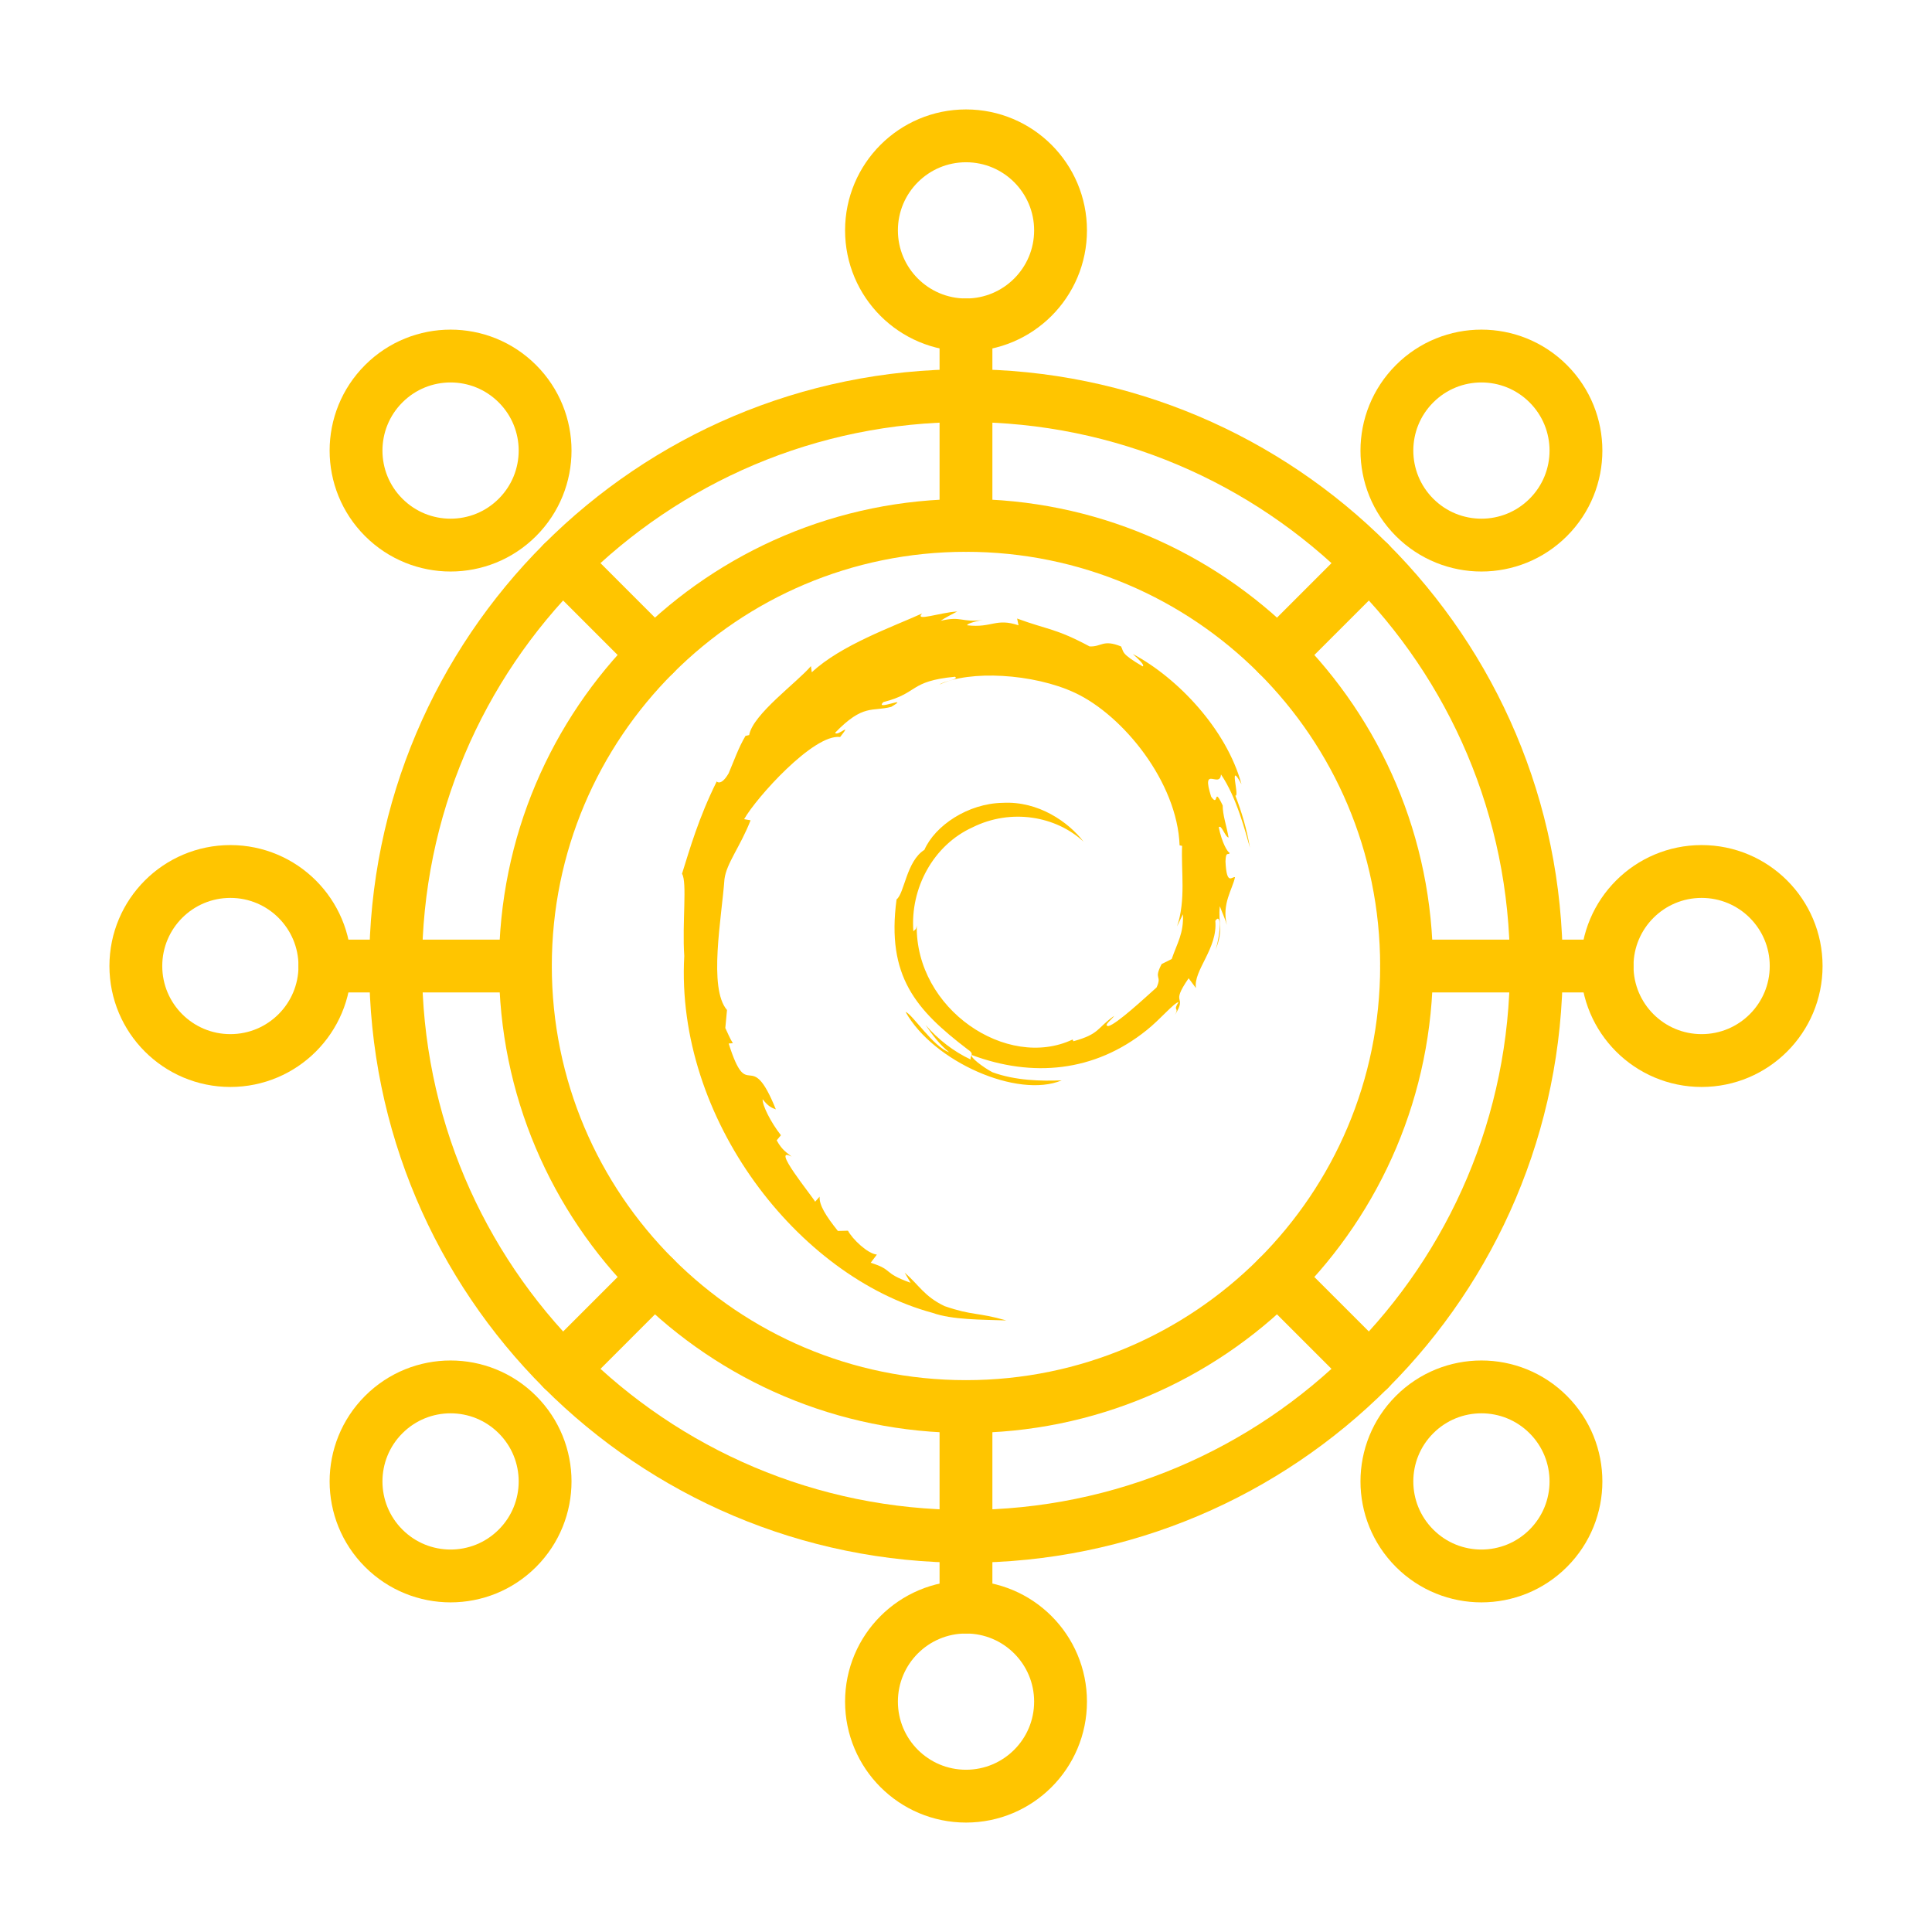
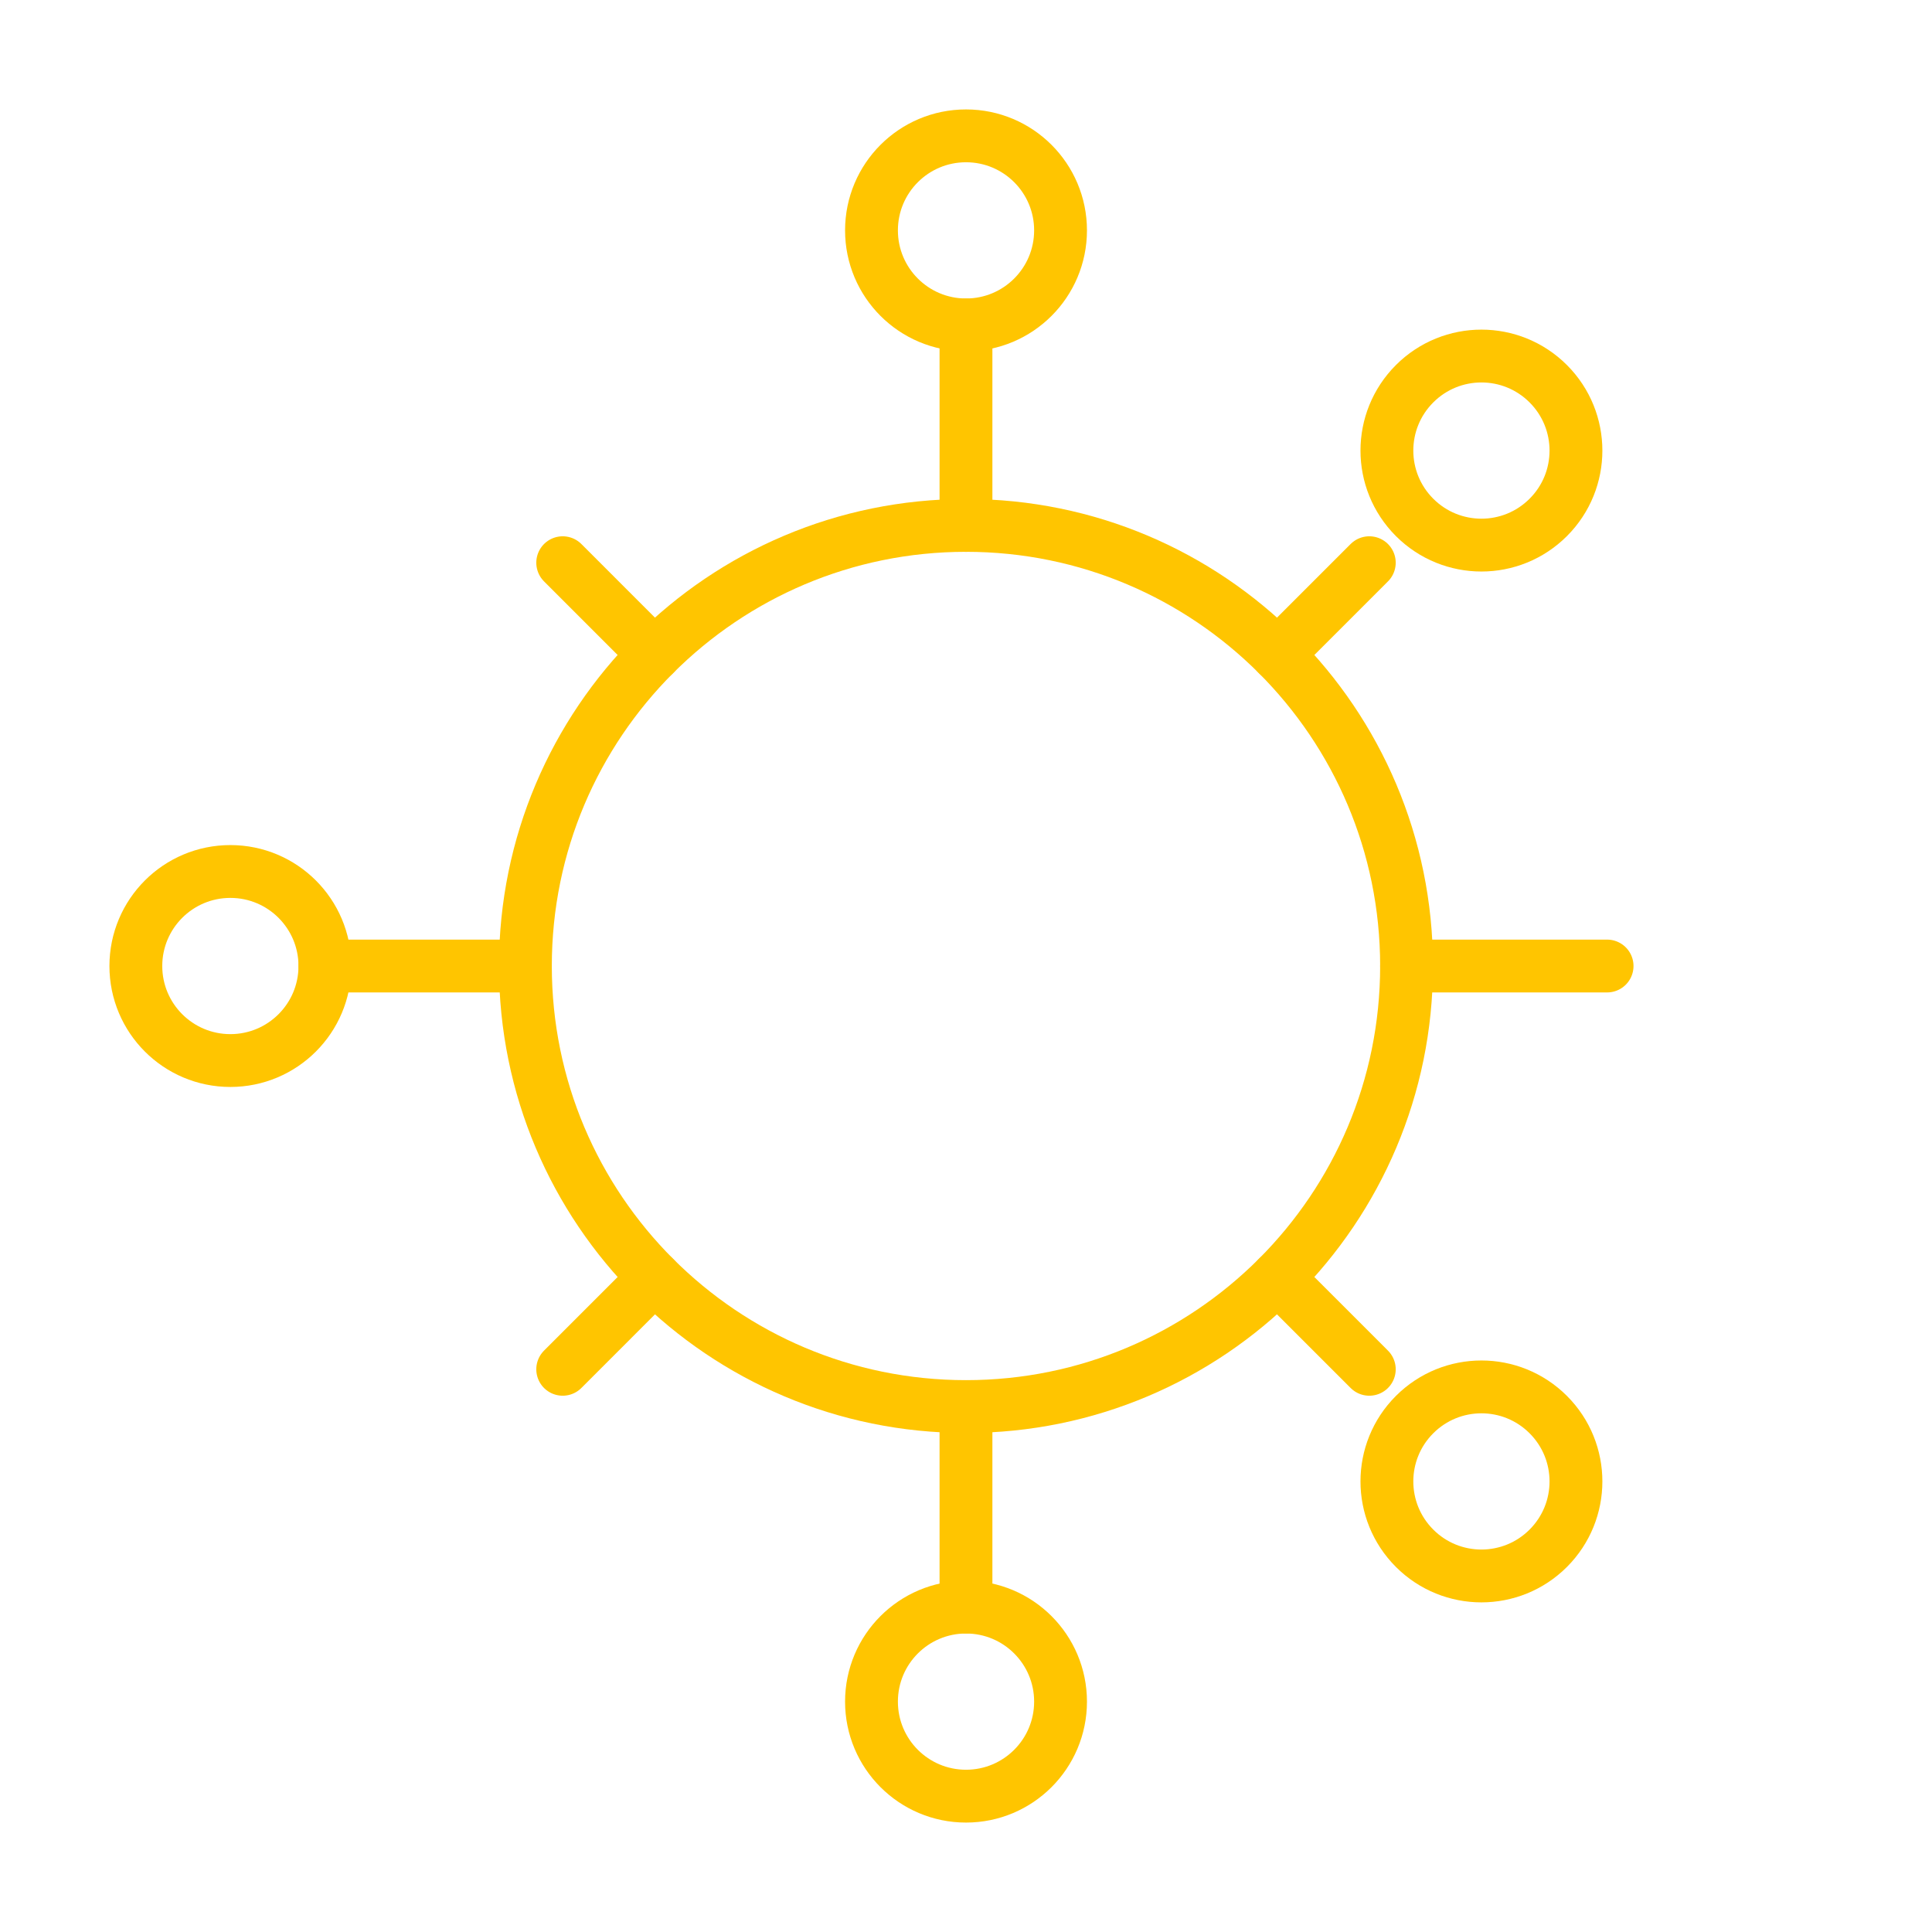
<svg xmlns="http://www.w3.org/2000/svg" width="256" height="256" viewBox="0 0 256 256" fill="none">
  <path fill-rule="evenodd" clip-rule="evenodd" d="M127.998 69.618C160.242 69.618 186.377 95.754 186.377 127.998C186.377 160.242 160.242 186.377 127.998 186.377C95.754 186.377 69.618 160.242 69.618 127.998C69.618 95.754 95.754 69.618 127.998 69.618Z" stroke="#FFC500" stroke-width="7" stroke-miterlimit="22.926" stroke-linecap="round" stroke-linejoin="round" />
  <path d="M127.997 69.623V43.052" stroke="#FFC500" stroke-width="7" stroke-miterlimit="22.926" stroke-linecap="round" stroke-linejoin="round" />
  <path d="M127.997 186.382V212.948" stroke="#FFC500" stroke-width="7" stroke-miterlimit="22.926" stroke-linecap="round" stroke-linejoin="round" />
  <path fill-rule="evenodd" clip-rule="evenodd" d="M128.002 18C134.921 18 140.528 23.607 140.528 30.526C140.528 37.445 134.921 43.052 128.002 43.052C121.083 43.052 115.476 37.445 115.476 30.526C115.476 23.607 121.083 18 128.002 18Z" stroke="#FFC500" stroke-width="7" stroke-miterlimit="22.926" stroke-linecap="round" stroke-linejoin="round" />
  <path fill-rule="evenodd" clip-rule="evenodd" d="M128.002 238C134.921 238 140.528 232.393 140.528 225.474C140.528 218.555 134.921 212.948 128.002 212.948C121.083 212.948 115.476 218.555 115.476 225.474C115.476 232.393 121.083 238 128.002 238Z" stroke="#FFC500" stroke-width="7" stroke-miterlimit="22.926" stroke-linecap="round" stroke-linejoin="round" />
  <path d="M186.377 128.003H212.948" stroke="#FFC500" stroke-width="7" stroke-miterlimit="22.926" stroke-linecap="round" stroke-linejoin="round" />
  <path d="M69.618 128.003H43.052" stroke="#FFC500" stroke-width="7" stroke-miterlimit="22.926" stroke-linecap="round" stroke-linejoin="round" />
  <path d="M169.282 86.718L181.439 74.561" stroke="#FFC500" stroke-width="7" stroke-miterlimit="22.926" stroke-linecap="round" stroke-linejoin="round" />
  <path d="M86.717 169.282L74.561 181.439" stroke="#FFC500" stroke-width="7" stroke-miterlimit="22.926" stroke-linecap="round" stroke-linejoin="round" />
  <path d="M169.282 169.282L181.439 181.439" stroke="#FFC500" stroke-width="7" stroke-miterlimit="22.926" stroke-linecap="round" stroke-linejoin="round" />
  <path d="M86.717 86.718L74.561 74.561" stroke="#FFC500" stroke-width="7" stroke-miterlimit="22.926" stroke-linecap="round" stroke-linejoin="round" />
-   <path fill-rule="evenodd" clip-rule="evenodd" d="M127.997 52.422C169.738 52.422 203.573 86.257 203.573 127.998C203.573 169.739 169.738 203.573 127.997 203.573C86.256 203.573 52.422 169.739 52.422 127.998C52.422 86.257 86.256 52.422 127.997 52.422Z" stroke="#FFC500" stroke-width="7" stroke-miterlimit="22.926" stroke-linecap="round" stroke-linejoin="round" />
-   <path fill-rule="evenodd" clip-rule="evenodd" d="M238 128.003C238 134.921 232.393 140.528 225.474 140.528C218.555 140.528 212.948 134.921 212.948 128.003C212.948 121.084 218.555 115.477 225.474 115.477C232.393 115.477 238 121.084 238 128.003Z" stroke="#FFC500" stroke-width="7" stroke-miterlimit="22.926" stroke-linecap="round" stroke-linejoin="round" />
  <path fill-rule="evenodd" clip-rule="evenodd" d="M18 128.003C18 134.921 23.607 140.528 30.526 140.528C37.445 140.528 43.052 134.921 43.052 128.003C43.052 121.084 37.445 115.477 30.526 115.477C23.607 115.477 18 121.084 18 128.003Z" stroke="#FFC500" stroke-width="7" stroke-miterlimit="22.926" stroke-linecap="round" stroke-linejoin="round" />
  <path fill-rule="evenodd" clip-rule="evenodd" d="M205.153 50.847C210.046 55.74 210.046 63.672 205.153 68.559C200.26 73.452 192.333 73.452 187.441 68.559C182.548 63.667 182.548 55.74 187.441 50.847C192.333 45.954 200.26 45.954 205.153 50.847Z" stroke="#FFC500" stroke-width="7" stroke-miterlimit="22.926" stroke-linecap="round" stroke-linejoin="round" />
-   <path fill-rule="evenodd" clip-rule="evenodd" d="M50.847 205.153C55.739 210.046 63.671 210.046 68.559 205.153C73.452 200.26 73.452 192.328 68.559 187.441C63.666 182.548 55.739 182.548 50.847 187.441C45.954 192.333 45.954 200.26 50.847 205.153Z" stroke="#FFC500" stroke-width="7" stroke-miterlimit="22.926" stroke-linecap="round" stroke-linejoin="round" />
  <path fill-rule="evenodd" clip-rule="evenodd" d="M205.153 205.153C200.26 210.046 192.328 210.046 187.441 205.153C182.548 200.26 182.548 192.328 187.441 187.441C192.333 182.548 200.26 182.548 205.153 187.441C210.046 192.333 210.046 200.26 205.153 205.153Z" stroke="#FFC500" stroke-width="7" stroke-miterlimit="22.926" stroke-linecap="round" stroke-linejoin="round" />
-   <path fill-rule="evenodd" clip-rule="evenodd" d="M50.847 50.847C45.954 55.74 45.954 63.672 50.847 68.559C55.739 73.452 63.671 73.452 68.559 68.559C73.452 63.667 73.452 55.74 68.559 50.847C63.666 45.954 55.739 45.954 50.847 50.847Z" stroke="#FFC500" stroke-width="7" stroke-miterlimit="22.926" stroke-linecap="round" stroke-linejoin="round" />
-   <path fill-rule="evenodd" clip-rule="evenodd" d="M128.19 82.858C131.462 83.228 131.948 81.85 134.962 82.858L134.774 81.961C138.943 83.491 139.834 83.228 144.378 85.654C145.978 85.73 146.125 84.681 148.541 85.654C148.951 86.398 148.43 86.55 151.408 88.298C151.742 88.151 150.846 87.33 150.106 86.656C156.058 89.827 162.531 96.65 164.506 103.923C162.683 100.53 164.319 105.676 163.685 105.417C164.547 107.616 165.215 109.93 165.62 112.316C165.063 110.376 163.873 105.64 161.786 102.616C161.639 104.556 159.107 101.239 160.484 105.564C161.563 107.094 160.712 103.999 162.014 106.724C162.014 108.026 162.495 109.297 162.794 110.974C162.343 110.938 161.827 109.145 161.492 109.632C161.938 111.759 162.647 112.878 162.941 113.025C162.794 113.4 162.419 112.686 162.384 114.144C162.531 117.462 163.275 116.084 163.645 116.236C163.311 117.837 161.862 119.782 162.566 122.573C162.338 121.757 161.933 120.896 161.634 120.076C161.371 122.502 162.191 122.953 161.077 125.855C161.852 123.246 161.781 120.896 161.036 122.016C161.371 125.708 158.099 128.58 158.468 130.925L157.501 129.623C154.933 133.351 157.425 131.675 155.678 134.506C156.311 133.387 155.343 134.06 156.164 132.789C155.602 132.829 153.672 135.139 151.919 136.517C145.001 142.078 136.78 142.782 128.777 139.799C128.478 140.057 130.231 141.399 131.492 142.073C134.541 143.192 137.965 143.263 140.685 143.152C134.845 145.614 123.646 140.655 119.999 134.091C120.815 134.278 123.641 138.71 125.764 139.424C124.502 138.416 123.53 137.109 122.638 135.808C124.31 137.748 126.397 139.353 128.625 140.391C128.478 139.829 129.258 139.718 128.174 139.014C121.403 133.832 117.426 129.395 118.799 119.174C119.842 118.394 120.101 114.104 122.486 112.61C123.895 109.404 128.25 106.456 132.865 106.38C137.59 106.121 141.572 108.917 143.577 111.526C139.93 108.132 133.974 107.089 128.879 109.621C123.667 111.977 120.582 117.715 121.028 123.419C121.21 123.12 121.397 123.307 121.473 122.603C121.286 133.716 133.417 141.845 142.124 137.742L142.235 137.97C145.765 136.998 145.325 136.218 147.629 134.612C147.442 134.987 146.069 135.955 146.89 135.955C148.004 135.656 151.54 132.374 153.251 130.844C154.032 129.127 152.806 129.912 153.92 127.744L155.257 127.075C156.002 124.913 156.858 123.682 156.746 121.144L155.966 122.75C157.157 119.245 156.488 115.401 156.635 112.083L156.301 112.012C156.002 103.655 148.825 94.781 142.428 91.797C136.922 89.225 128.402 88.779 124.492 90.714C125.054 90.227 127.172 90.045 126.538 89.67C120.4 90.268 121.777 91.833 117.052 93.028C115.75 94.295 120.81 92.056 118.095 93.661C115.563 94.335 114.408 93.216 110.655 97.096C110.989 97.658 113.035 95.49 111.323 97.658C107.823 97.207 100.2 105.711 98.6 108.543L99.456 108.694C98.083 112.199 96.255 114.398 95.996 116.49C95.621 121.636 93.839 130.955 96.331 133.832L96.108 136.218C96.442 136.892 96.7 137.596 97.111 138.229L96.553 138.269C99.157 146.51 99.344 138.416 102.804 146.996C102.287 146.809 101.801 146.627 101.056 145.654C100.985 146.399 102.1 148.673 103.477 150.425L102.915 151.099C103.66 152.477 104.364 152.776 104.885 153.262C102.059 151.732 107.529 158.372 108.011 159.233L108.603 158.56C108.532 159.679 109.419 161.097 111.024 163.108L112.361 163.073C112.919 164.157 114.96 166.132 116.191 166.238L115.37 167.322C118.46 168.29 116.864 168.629 120.653 169.971L119.873 168.629C121.808 170.306 122.441 171.759 125.156 173.066C128.949 174.368 129.436 173.846 133.341 174.965C130.028 174.854 126.164 174.889 123.555 173.957C105.731 169.146 89.478 148.227 90.668 126.675C90.374 122.309 91.078 116.864 90.369 115.78C91.412 112.463 92.567 108.396 94.948 103.589C94.801 103.255 95.358 104.521 96.548 102.47C97.252 100.828 97.85 99.076 98.782 97.511L99.268 97.399C99.749 94.644 105.665 90.389 107.453 88.262L107.565 89.083C111.435 85.466 118.318 83.04 122.183 81.288C121.144 82.407 124.457 81.176 126.837 81.024C126.093 81.439 125.343 81.774 124.639 82.26C127.465 81.586 127.354 82.523 130.256 82.149C129.218 82.296 127.987 82.706 128.18 82.853L128.19 82.858Z" fill="#FFC500" />
</svg>